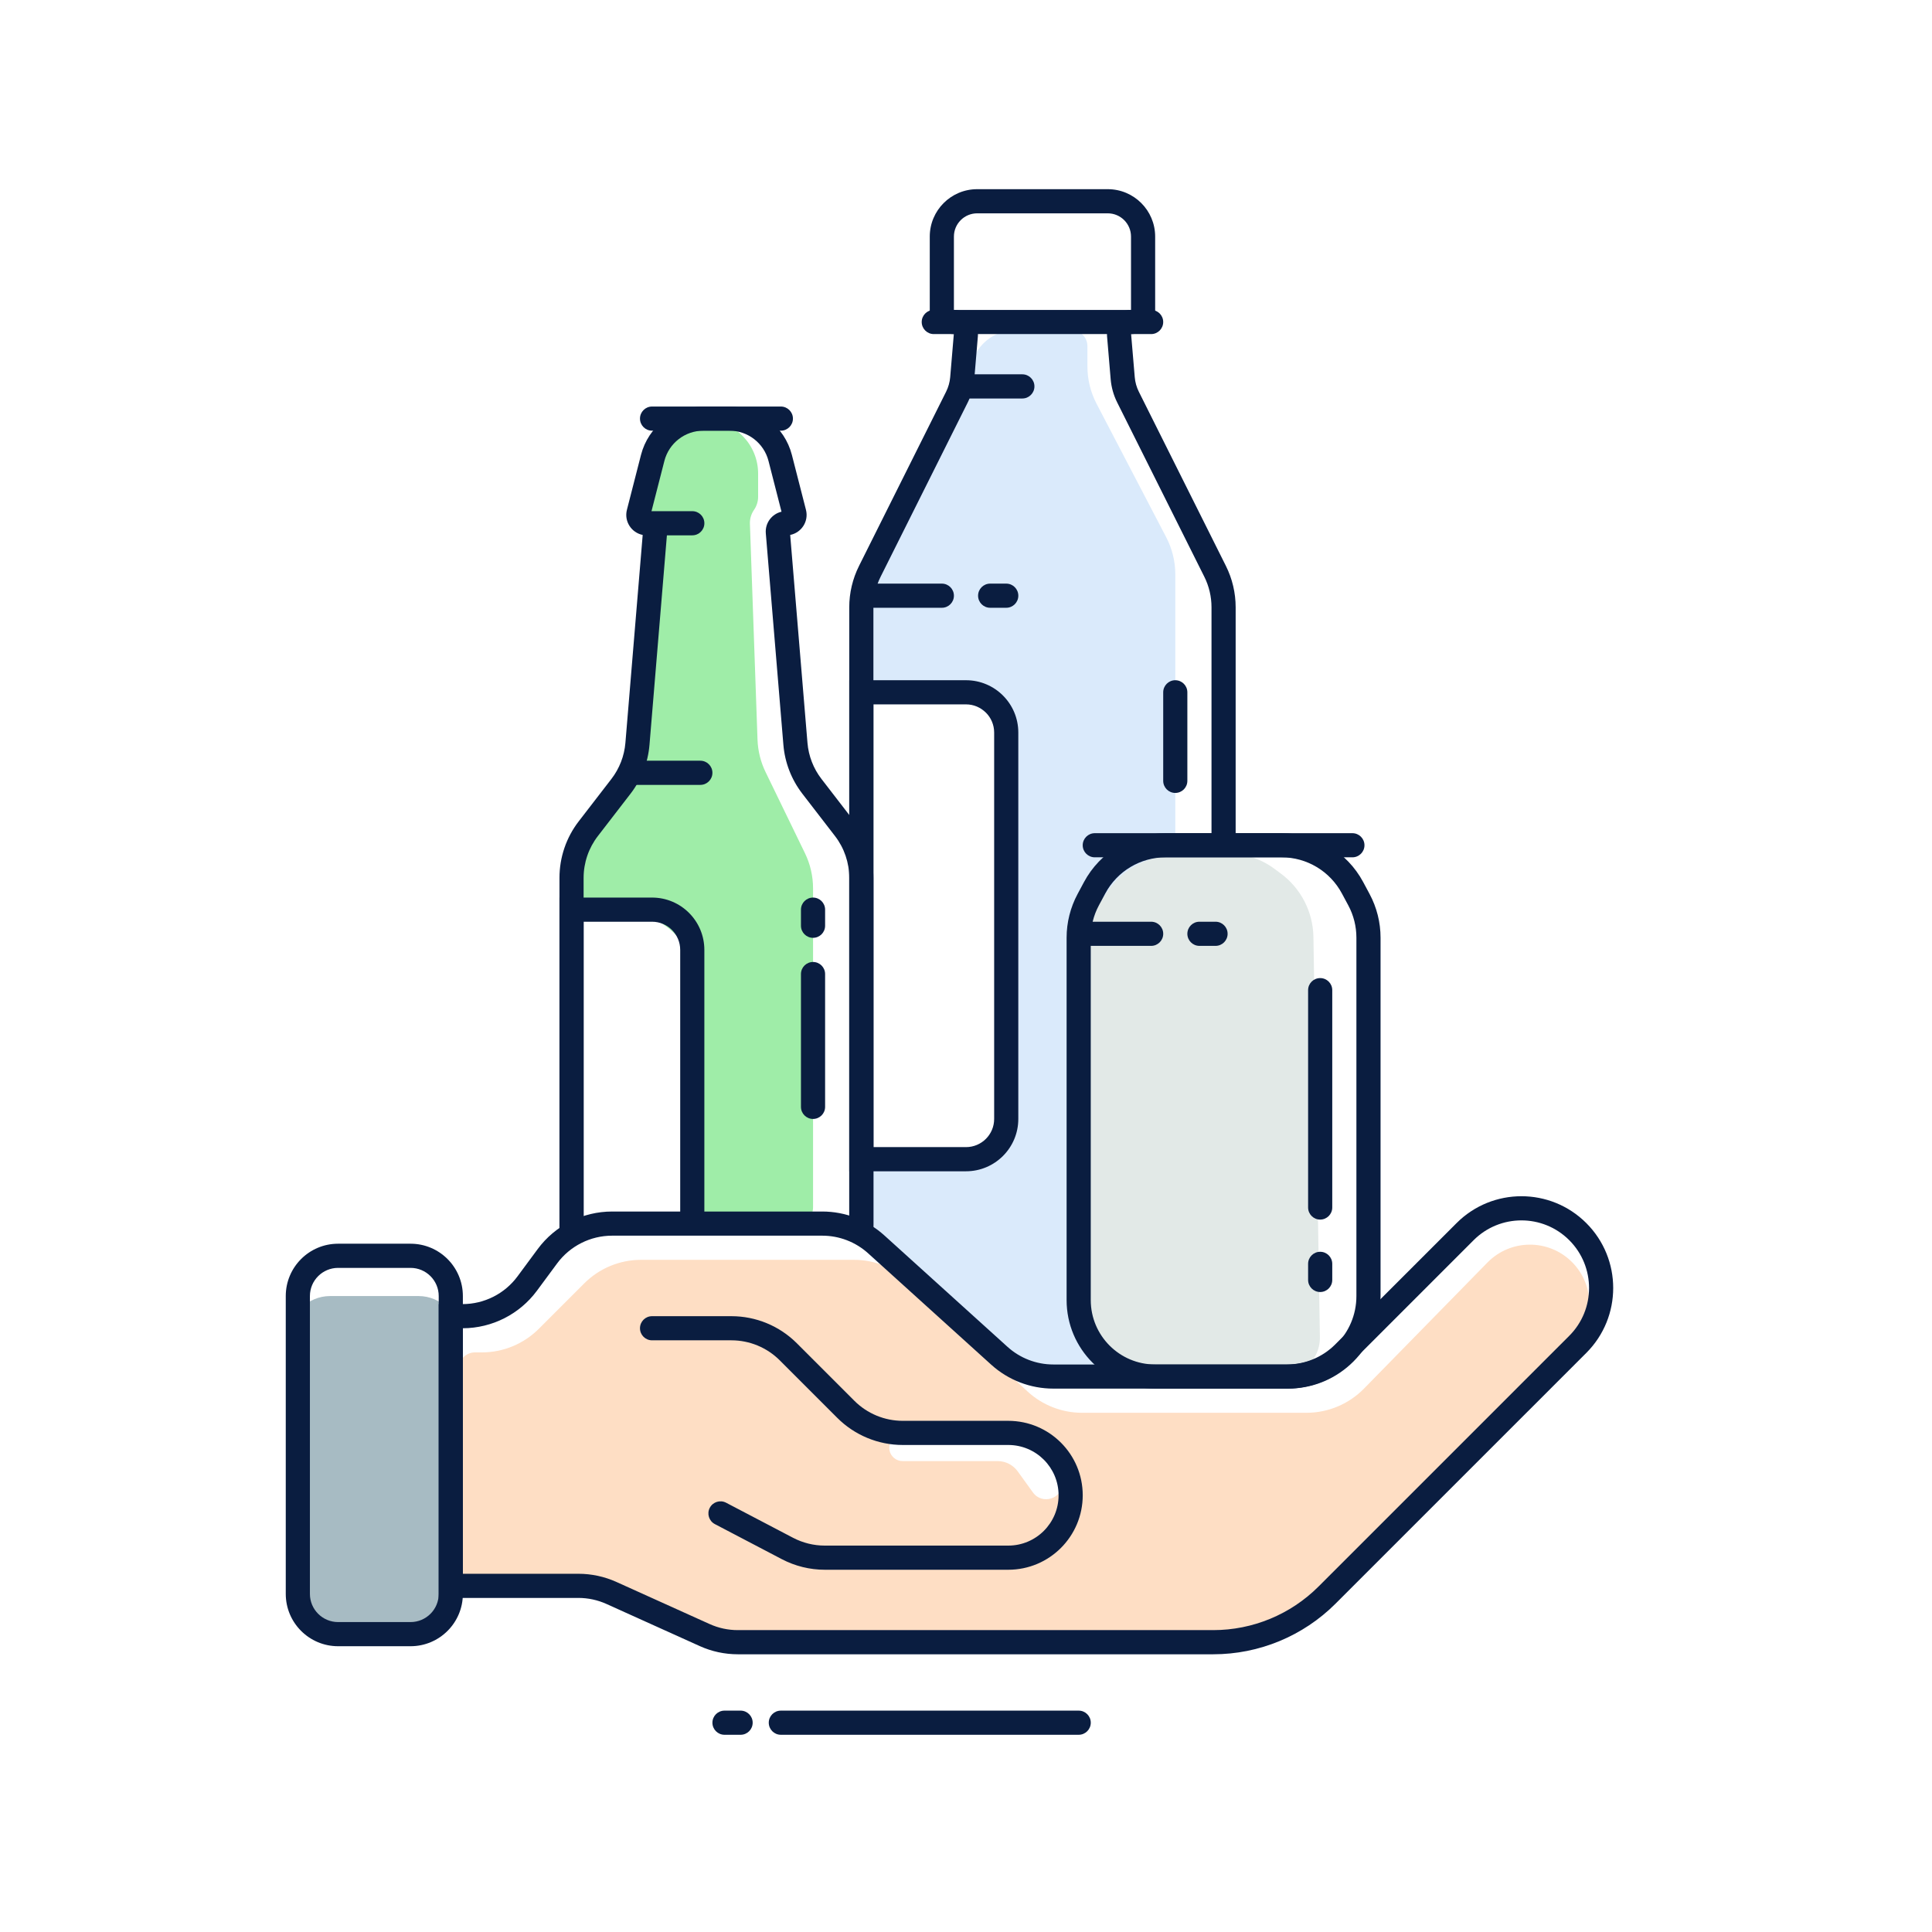
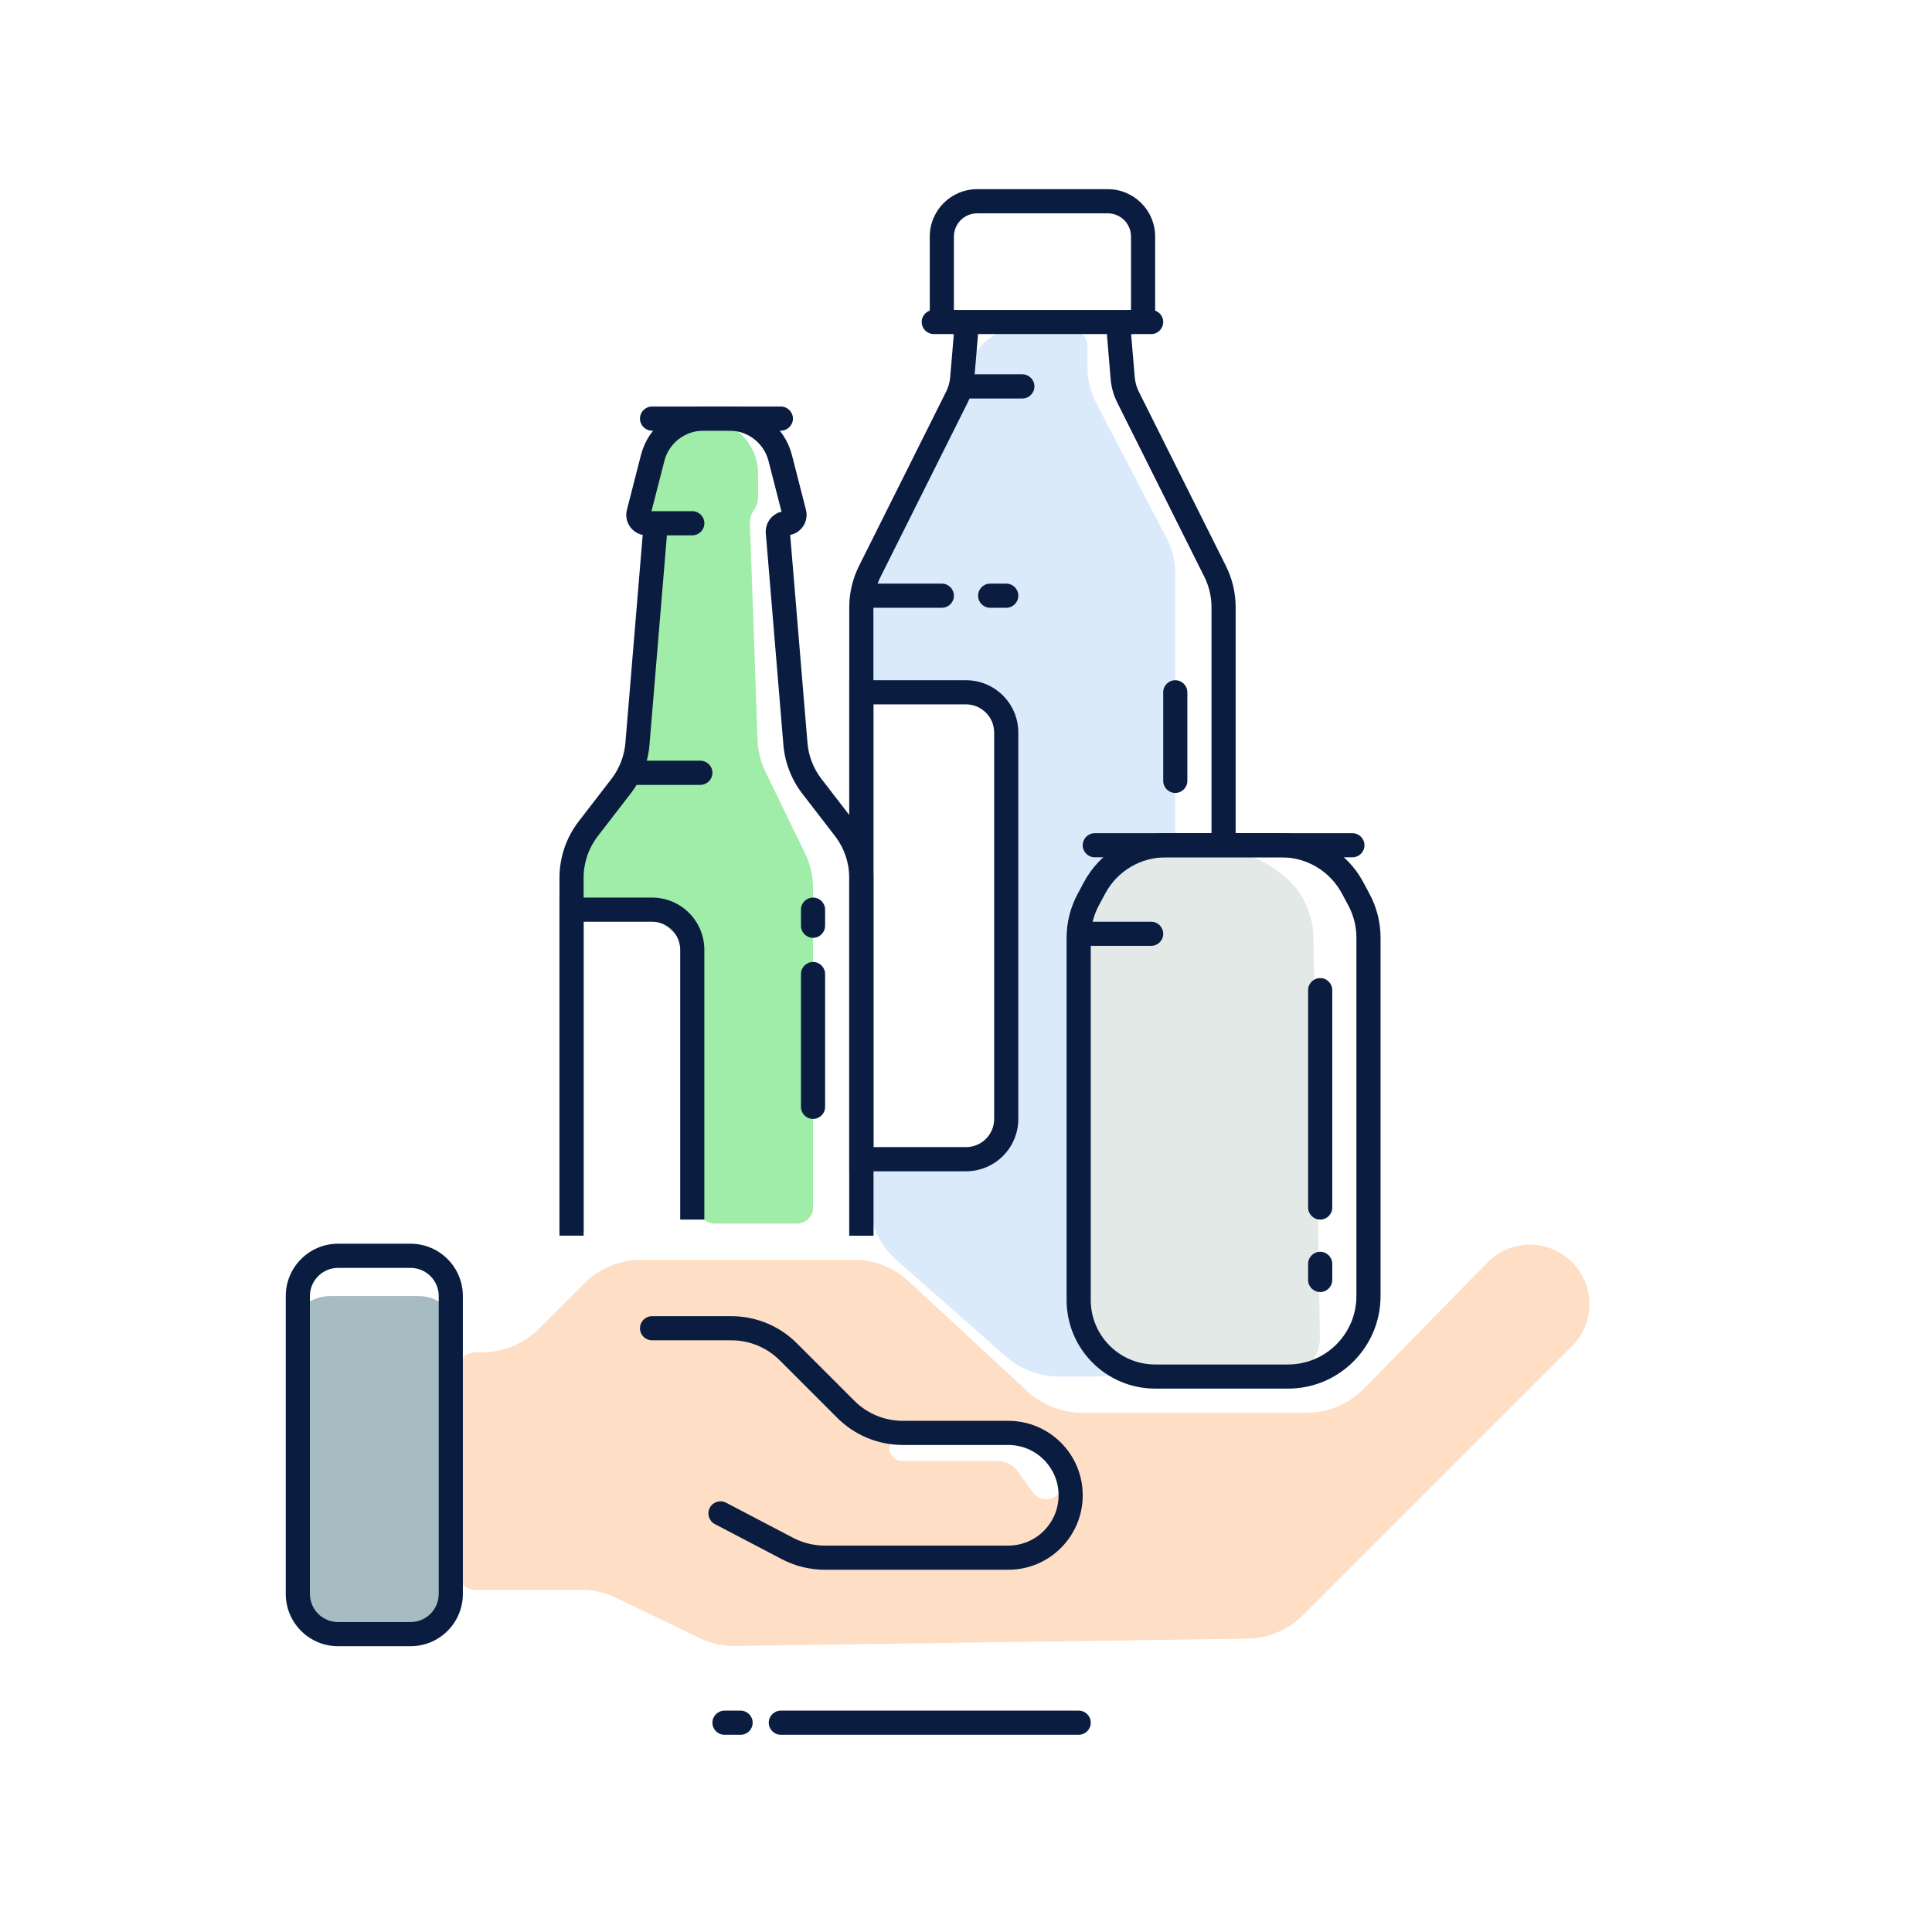
<svg xmlns="http://www.w3.org/2000/svg" width="110" height="110" viewBox="0 0 110 110" fill="none">
  <g clip-path="url(#clip0_412_2074)">
    <path fill-rule="evenodd" clip-rule="evenodd" d="M27.042 77H27.435C28.65 77 29.816 76.517 30.676 75.658L33.262 73.072C34.121 72.212 35.287 71.729 36.503 71.729H48.619C49.775 71.729 50.888 72.166 51.735 72.951L58.494 79.216C59.342 80.001 60.455 80.438 61.61 80.438H74.386C75.618 80.438 76.798 79.941 77.66 79.061L84.69 71.882C86.008 70.536 88.171 70.525 89.502 71.856C90.824 73.178 90.824 75.322 89.502 76.644L74.19 91.956C73.347 92.799 72.208 93.28 71.015 93.297L41.874 93.714C41.162 93.724 40.458 93.568 39.816 93.258L35.09 90.977C34.469 90.677 33.787 90.521 33.097 90.521H27.042C26.535 90.521 26.125 90.111 26.125 89.604V77.917C26.125 77.41 26.535 77 27.042 77ZM51.386 83.188H56.799C57.252 83.188 57.678 83.405 57.944 83.773L58.809 84.971C59.34 85.706 60.5 85.331 60.5 84.425C60.5 84.217 60.431 84.015 60.303 83.851L59.714 83.093C59.195 82.426 58.41 82.019 57.565 81.978L51.422 81.686C50.712 81.652 50.356 82.533 50.892 83.002C51.029 83.121 51.205 83.188 51.386 83.188Z" fill="#FEDEC4" />
    <path d="M49.955 32.915L54.968 22.523C55.138 22.171 55.226 21.785 55.226 21.393C55.226 19.956 56.391 18.792 57.827 18.792H60.996C61.502 18.792 61.913 19.202 61.913 19.708V20.864C61.913 21.602 62.091 22.329 62.432 22.984L66.397 30.585C66.738 31.239 66.917 31.966 66.917 32.705V73.792C66.917 76.323 64.865 78.375 62.333 78.375H60.298C59.182 78.375 58.104 77.968 57.267 77.23L51.053 71.754C50.066 70.883 49.5 69.631 49.5 68.315V67.192C49.5 66.686 49.91 66.276 50.417 66.276H53.267C55.798 66.276 57.85 64.224 57.85 61.692V44.149C57.85 41.618 55.798 39.566 53.267 39.566H50.417C49.91 39.566 49.5 39.156 49.5 38.649V34.906C49.5 34.217 49.656 33.536 49.955 32.915Z" fill="#DAEAFB" />
    <path d="M66.68 48.717L69.892 48.583C70.851 48.583 71.785 48.892 72.556 49.463L72.927 49.738C74.073 50.587 74.758 51.921 74.781 53.347L75.149 76.127C75.16 76.826 74.84 77.489 74.286 77.916C73.9 78.213 73.425 78.375 72.937 78.375H66.516C65.177 78.375 63.906 77.79 63.035 76.773L62.977 76.706C62.266 75.875 61.875 74.818 61.875 73.724V53.887C61.875 52.951 62.161 52.038 62.696 51.269L63.107 50.678C63.926 49.502 65.248 48.776 66.68 48.717Z" fill="#E2E9E7" />
    <path d="M36.797 28.869L38.036 24.709C38.072 24.589 38.126 24.475 38.198 24.372C38.431 24.037 38.82 23.846 39.228 23.866L40.266 23.919C41.889 24.001 43.164 25.341 43.164 26.967V28.284C43.164 28.551 43.082 28.812 42.93 29.031C42.769 29.263 42.687 29.542 42.697 29.824L43.13 42.115C43.153 42.754 43.308 43.38 43.587 43.955L45.832 48.58C46.135 49.204 46.292 49.888 46.292 50.581V68.75C46.292 69.256 45.881 69.667 45.375 69.667H40.695C40.189 69.667 39.779 69.256 39.779 68.75V56.426C39.779 53.895 37.727 51.843 35.195 51.843H33.595C33.038 51.843 32.61 51.351 32.687 50.8L32.885 49.373C32.977 48.713 33.212 48.08 33.573 47.52L35.566 44.429C35.957 43.825 36.199 43.136 36.274 42.42L37.561 30.068C37.588 29.812 37.42 29.576 37.17 29.515C36.883 29.447 36.713 29.152 36.797 28.869Z" fill="#9FEDA8" />
    <path d="M16.5 76.083C16.5 74.818 17.526 73.792 18.792 73.792H23.833C25.099 73.792 26.125 74.818 26.125 76.083V90.75C26.125 92.016 25.099 93.042 23.833 93.042H18.792C17.526 93.042 16.5 92.016 16.5 90.75V76.083Z" fill="#A7BBC3" />
    <path fill-rule="evenodd" clip-rule="evenodd" d="M36.495 25.902C36.911 24.28 38.373 23.146 40.047 23.146H41.535C43.209 23.146 44.671 24.28 45.087 25.902L45.888 29.027C46.057 29.687 45.628 30.331 44.99 30.457L45.974 42.294C46.036 43.042 46.313 43.756 46.771 44.35L48.631 46.762C49.343 47.684 49.728 48.816 49.728 49.981V70.354H48.353V49.981C48.353 49.12 48.068 48.283 47.542 47.602L45.682 45.19C45.062 44.386 44.687 43.42 44.603 42.407L43.602 30.364C43.553 29.777 43.948 29.262 44.496 29.134L43.755 26.243C43.495 25.23 42.581 24.521 41.535 24.521H40.047C39.001 24.521 38.087 25.23 37.827 26.243L37.086 29.134C37.634 29.262 38.029 29.777 37.98 30.364L36.979 42.407C36.895 43.42 36.52 44.386 35.9 45.19L34.04 47.602C33.514 48.283 33.228 49.12 33.228 49.981V70.354H31.854V49.981C31.854 48.816 32.239 47.684 32.951 46.762L34.811 44.35C35.269 43.756 35.546 43.042 35.608 42.294L36.592 30.457C35.954 30.331 35.525 29.687 35.694 29.027L36.495 25.902Z" fill="#0A1D40" />
    <path fill-rule="evenodd" clip-rule="evenodd" d="M52.937 13.47C52.937 11.979 54.145 10.771 55.636 10.771H63.071C64.562 10.771 65.77 11.979 65.77 13.47L65.77 17.648C65.77 18.405 65.157 19.02 64.4 19.021L64.608 21.476C64.632 21.762 64.71 22.041 64.838 22.298L69.797 32.22C70.163 32.952 70.353 33.758 70.353 34.576V48.125H68.978V34.576C68.978 33.972 68.838 33.375 68.567 32.834L63.608 22.913C63.402 22.5 63.276 22.052 63.237 21.592L63.03 19.134C62.962 18.334 63.593 17.647 64.395 17.646L64.395 13.47C64.395 12.739 63.802 12.146 63.071 12.146H55.636C54.905 12.146 54.312 12.739 54.312 13.47L54.312 17.646C55.114 17.647 55.745 18.334 55.677 19.134L55.47 21.592C55.431 22.052 55.305 22.5 55.099 22.913L50.14 32.834C49.869 33.375 49.728 33.972 49.728 34.576V70.354H48.353V34.576C48.353 33.758 48.544 32.952 48.91 32.22L53.869 22.298C53.997 22.041 54.075 21.762 54.1 21.476L54.307 19.021C53.55 19.02 52.937 18.405 52.937 17.648L52.937 13.47Z" fill="#0A1D40" />
    <path fill-rule="evenodd" clip-rule="evenodd" d="M48.353 38.729H54.999C56.645 38.729 57.978 40.063 57.978 41.708V63.708C57.978 65.354 56.645 66.688 54.999 66.688H48.353V38.729ZM49.728 40.104V65.312H54.999C55.885 65.312 56.603 64.594 56.603 63.708V41.708C56.603 40.822 55.885 40.104 54.999 40.104H49.728Z" fill="#0A1D40" />
    <path fill-rule="evenodd" clip-rule="evenodd" d="M31.854 51.104H37.124C38.77 51.104 40.103 52.438 40.103 54.083V69.438H38.728V54.083C38.728 53.197 38.01 52.479 37.124 52.479H33.228V70.125H31.854V51.104Z" fill="#0A1D40" />
    <path fill-rule="evenodd" clip-rule="evenodd" d="M61.645 48.125C61.645 47.745 61.953 47.438 62.333 47.438H77C77.379 47.438 77.687 47.745 77.687 48.125C77.687 48.505 77.379 48.812 77 48.812H62.333C61.953 48.812 61.645 48.505 61.645 48.125Z" fill="#0A1D40" />
    <path fill-rule="evenodd" clip-rule="evenodd" d="M66.365 48.812C64.93 48.812 63.61 49.602 62.932 50.867L62.566 51.548C62.263 52.114 62.103 52.747 62.103 53.39V74.021C62.103 76.046 63.745 77.688 65.77 77.688H73.333C75.484 77.688 77.228 75.943 77.228 73.792V53.39C77.228 52.747 77.07 52.114 76.766 51.548L76.4 50.867C75.722 49.602 74.403 48.812 72.967 48.812H66.365ZM61.72 50.217C62.638 48.505 64.423 47.438 66.365 47.438H72.967C74.909 47.438 76.694 48.505 77.612 50.217L77.977 50.898C78.388 51.664 78.603 52.52 78.603 53.39V73.792C78.603 76.703 76.244 79.062 73.333 79.062H65.77C62.986 79.062 60.728 76.805 60.728 74.021V53.39C60.728 52.52 60.944 51.664 61.355 50.898L61.72 50.217Z" fill="#0A1D40" />
    <path fill-rule="evenodd" clip-rule="evenodd" d="M36.438 23.833C36.438 23.454 36.745 23.146 37.125 23.146H44.458C44.838 23.146 45.146 23.454 45.146 23.833C45.146 24.213 44.838 24.521 44.458 24.521H37.125C36.745 24.521 36.438 24.213 36.438 23.833Z" fill="#0A1D40" />
    <path fill-rule="evenodd" clip-rule="evenodd" d="M61.188 53.167C61.188 52.787 61.495 52.479 61.875 52.479H65.542C65.921 52.479 66.229 52.787 66.229 53.167C66.229 53.546 65.921 53.854 65.542 53.854H61.875C61.495 53.854 61.188 53.546 61.188 53.167Z" fill="#0A1D40" />
    <path fill-rule="evenodd" clip-rule="evenodd" d="M54.312 22C54.312 21.62 54.62 21.312 55 21.312H58.208C58.588 21.312 58.896 21.62 58.896 22C58.896 22.38 58.588 22.688 58.208 22.688H55C54.62 22.688 54.312 22.38 54.312 22Z" fill="#0A1D40" />
    <path fill-rule="evenodd" clip-rule="evenodd" d="M52.478 18.333C52.478 17.954 52.786 17.646 53.166 17.646H65.541C65.921 17.646 66.228 17.954 66.228 18.333C66.228 18.713 65.921 19.021 65.541 19.021H53.166C52.786 19.021 52.478 18.713 52.478 18.333Z" fill="#0A1D40" />
    <path fill-rule="evenodd" clip-rule="evenodd" d="M48.812 33.917C48.812 33.537 49.12 33.229 49.5 33.229H53.625C54.005 33.229 54.312 33.537 54.312 33.917C54.312 34.296 54.005 34.604 53.625 34.604H49.5C49.12 34.604 48.812 34.296 48.812 33.917Z" fill="#0A1D40" />
    <path fill-rule="evenodd" clip-rule="evenodd" d="M43.77 98.083C43.77 97.704 44.078 97.396 44.458 97.396H61.416C61.796 97.396 62.104 97.704 62.104 98.083C62.104 98.463 61.796 98.771 61.416 98.771H44.458C44.078 98.771 43.77 98.463 43.77 98.083Z" fill="#0A1D40" />
    <path fill-rule="evenodd" clip-rule="evenodd" d="M55.688 33.917C55.688 33.537 55.995 33.229 56.375 33.229H57.292C57.671 33.229 57.979 33.537 57.979 33.917C57.979 34.296 57.671 34.604 57.292 34.604H56.375C55.995 34.604 55.688 34.296 55.688 33.917Z" fill="#0A1D40" />
-     <path fill-rule="evenodd" clip-rule="evenodd" d="M67.603 53.167C67.603 52.787 67.911 52.479 68.291 52.479H69.208C69.587 52.479 69.895 52.787 69.895 53.167C69.895 53.546 69.587 53.854 69.208 53.854H68.291C67.911 53.854 67.603 53.546 67.603 53.167Z" fill="#0A1D40" />
    <path fill-rule="evenodd" clip-rule="evenodd" d="M40.562 98.083C40.562 97.704 40.87 97.396 41.25 97.396H42.167C42.546 97.396 42.854 97.704 42.854 98.083C42.854 98.463 42.546 98.771 42.167 98.771H41.25C40.87 98.771 40.562 98.463 40.562 98.083Z" fill="#0A1D40" />
    <path fill-rule="evenodd" clip-rule="evenodd" d="M75.166 71.271C75.546 71.271 75.853 71.579 75.853 71.958L75.853 72.875C75.853 73.255 75.546 73.562 75.166 73.562C74.786 73.562 74.478 73.255 74.478 72.875L74.478 71.958C74.478 71.579 74.786 71.271 75.166 71.271Z" fill="#0A1D40" />
    <path fill-rule="evenodd" clip-rule="evenodd" d="M46.291 51.104C46.671 51.104 46.978 51.412 46.978 51.792L46.978 52.708C46.978 53.088 46.671 53.396 46.291 53.396C45.911 53.396 45.603 53.088 45.603 52.708L45.603 51.792C45.603 51.412 45.911 51.104 46.291 51.104Z" fill="#0A1D40" />
    <path fill-rule="evenodd" clip-rule="evenodd" d="M45.603 63.021L45.603 55.458C45.603 55.079 45.911 54.771 46.291 54.771C46.671 54.771 46.978 55.079 46.978 55.458L46.978 63.021C46.978 63.401 46.671 63.708 46.291 63.708C45.911 63.708 45.603 63.401 45.603 63.021Z" fill="#0A1D40" />
    <path fill-rule="evenodd" clip-rule="evenodd" d="M66.916 38.729C67.296 38.729 67.603 39.037 67.603 39.417L67.603 44.458C67.603 44.838 67.296 45.146 66.916 45.146C66.536 45.146 66.228 44.838 66.228 44.458L66.228 39.417C66.228 39.037 66.536 38.729 66.916 38.729Z" fill="#0A1D40" />
    <path fill-rule="evenodd" clip-rule="evenodd" d="M75.166 55.688C75.546 55.688 75.853 55.995 75.853 56.375L75.853 68.75C75.853 69.13 75.546 69.438 75.166 69.438C74.786 69.438 74.478 69.13 74.478 68.75L74.478 56.375C74.478 55.995 74.786 55.688 75.166 55.688Z" fill="#0A1D40" />
    <path fill-rule="evenodd" clip-rule="evenodd" d="M36.438 29.792C36.438 29.412 36.745 29.104 37.125 29.104H39.417C39.796 29.104 40.104 29.412 40.104 29.792C40.104 30.171 39.796 30.479 39.417 30.479H37.125C36.745 30.479 36.438 30.171 36.438 29.792Z" fill="#0A1D40" />
    <path fill-rule="evenodd" clip-rule="evenodd" d="M35.52 44C35.52 43.62 35.828 43.312 36.208 43.312H39.875C40.254 43.312 40.562 43.62 40.562 44C40.562 44.38 40.254 44.688 39.875 44.688H36.208C35.828 44.688 35.52 44.38 35.52 44Z" fill="#0A1D40" />
-     <path fill-rule="evenodd" clip-rule="evenodd" d="M89.347 70.611C87.843 69.108 85.406 69.108 83.902 70.611L76.995 77.519C76.006 78.507 74.665 79.062 73.267 79.062H59.973C58.666 79.062 57.406 78.577 56.437 77.7L49.431 71.361C48.715 70.713 47.783 70.354 46.817 70.354H34.853C33.617 70.354 32.454 70.941 31.72 71.934L30.572 73.487C29.582 74.826 28.018 75.619 26.354 75.625V89.604H32.929C33.677 89.604 34.417 89.763 35.099 90.071L40.404 92.467C40.908 92.695 41.454 92.812 42.007 92.812H69.077C71.326 92.812 73.483 91.919 75.073 90.329L89.347 76.055C90.85 74.552 90.85 72.115 89.347 70.611ZM82.93 69.639C84.97 67.598 88.278 67.598 90.319 69.639C92.359 71.679 92.359 74.987 90.319 77.028L76.045 91.301C74.197 93.149 71.691 94.188 69.077 94.188H42.007C41.259 94.188 40.52 94.028 39.838 93.72L34.532 91.324C34.029 91.097 33.482 90.979 32.929 90.979H24.979V74.25H26.333C27.569 74.25 28.732 73.664 29.466 72.67L30.614 71.117C31.608 69.772 33.181 68.979 34.853 68.979H46.817C48.124 68.979 49.384 69.465 50.353 70.341L57.36 76.68C58.076 77.329 59.007 77.688 59.973 77.688H73.267C74.301 77.688 75.292 77.277 76.022 76.546L82.93 69.639Z" fill="#0A1D40" />
    <path fill-rule="evenodd" clip-rule="evenodd" d="M16.27 73.792C16.27 72.146 17.604 70.812 19.25 70.812H23.375C25.02 70.812 26.354 72.146 26.354 73.792V90.75C26.354 92.395 25.02 93.729 23.375 93.729H19.25C17.604 93.729 16.27 92.395 16.27 90.75V73.792ZM19.25 72.188C18.364 72.188 17.645 72.906 17.645 73.792V90.75C17.645 91.636 18.364 92.354 19.25 92.354H23.375C24.261 92.354 24.979 91.636 24.979 90.75V73.792C24.979 72.906 24.261 72.188 23.375 72.188H19.25Z" fill="#0A1D40" />
    <path fill-rule="evenodd" clip-rule="evenodd" d="M36.438 75.625C36.438 75.245 36.745 74.938 37.125 74.938H41.643C43.041 74.938 44.382 75.493 45.37 76.481L48.644 79.755C49.374 80.485 50.365 80.896 51.398 80.896H57.406C59.748 80.896 61.646 82.794 61.646 85.135C61.646 87.477 59.748 89.375 57.406 89.375H46.961C46.109 89.375 45.27 89.168 44.515 88.773L40.702 86.776C40.365 86.6 40.236 86.184 40.412 85.848C40.588 85.511 41.004 85.382 41.34 85.558L45.153 87.555C45.711 87.847 46.331 88 46.961 88H57.406C58.988 88 60.271 86.718 60.271 85.135C60.271 83.553 58.988 82.271 57.406 82.271H51.398C50.001 82.271 48.66 81.716 47.671 80.727L44.398 77.454C43.667 76.723 42.676 76.312 41.643 76.312H37.125C36.745 76.312 36.438 76.005 36.438 75.625Z" fill="#0A1D40" />
  </g>
  <defs>
    <clipPath id="clip0_412_2074">
      <rect width="110" height="110" fill="white" />
    </clipPath>
  </defs>
</svg>